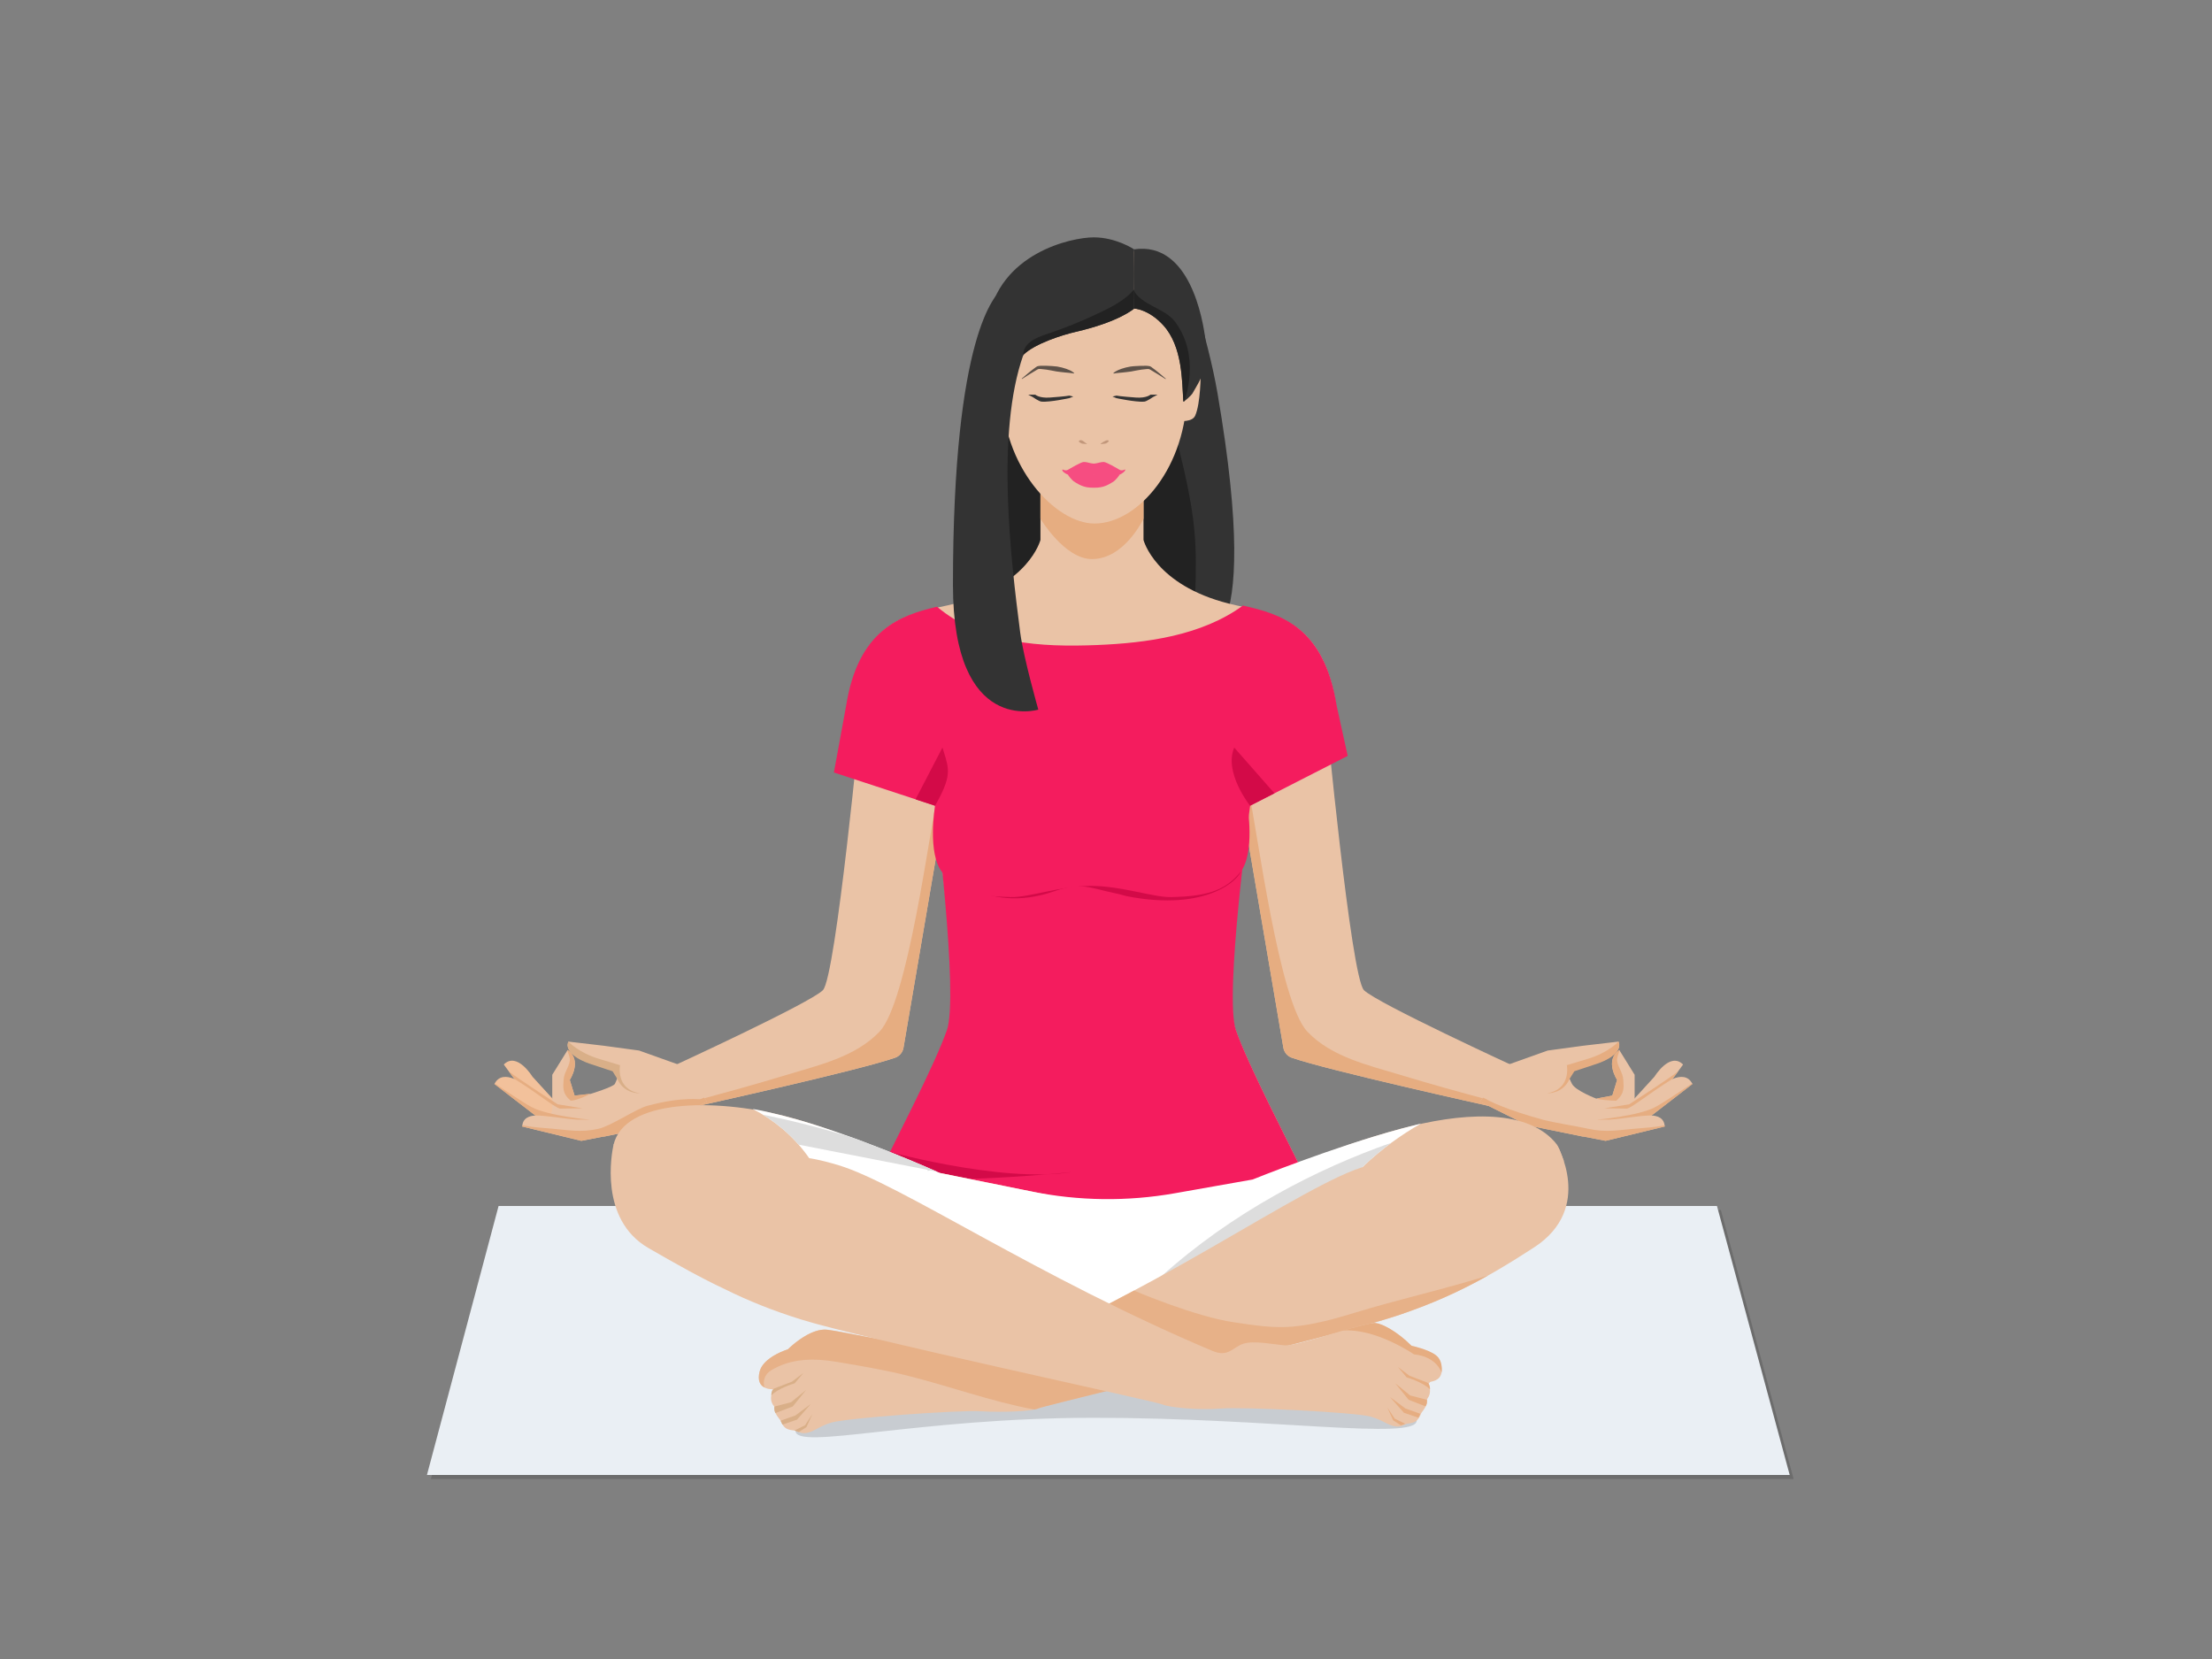
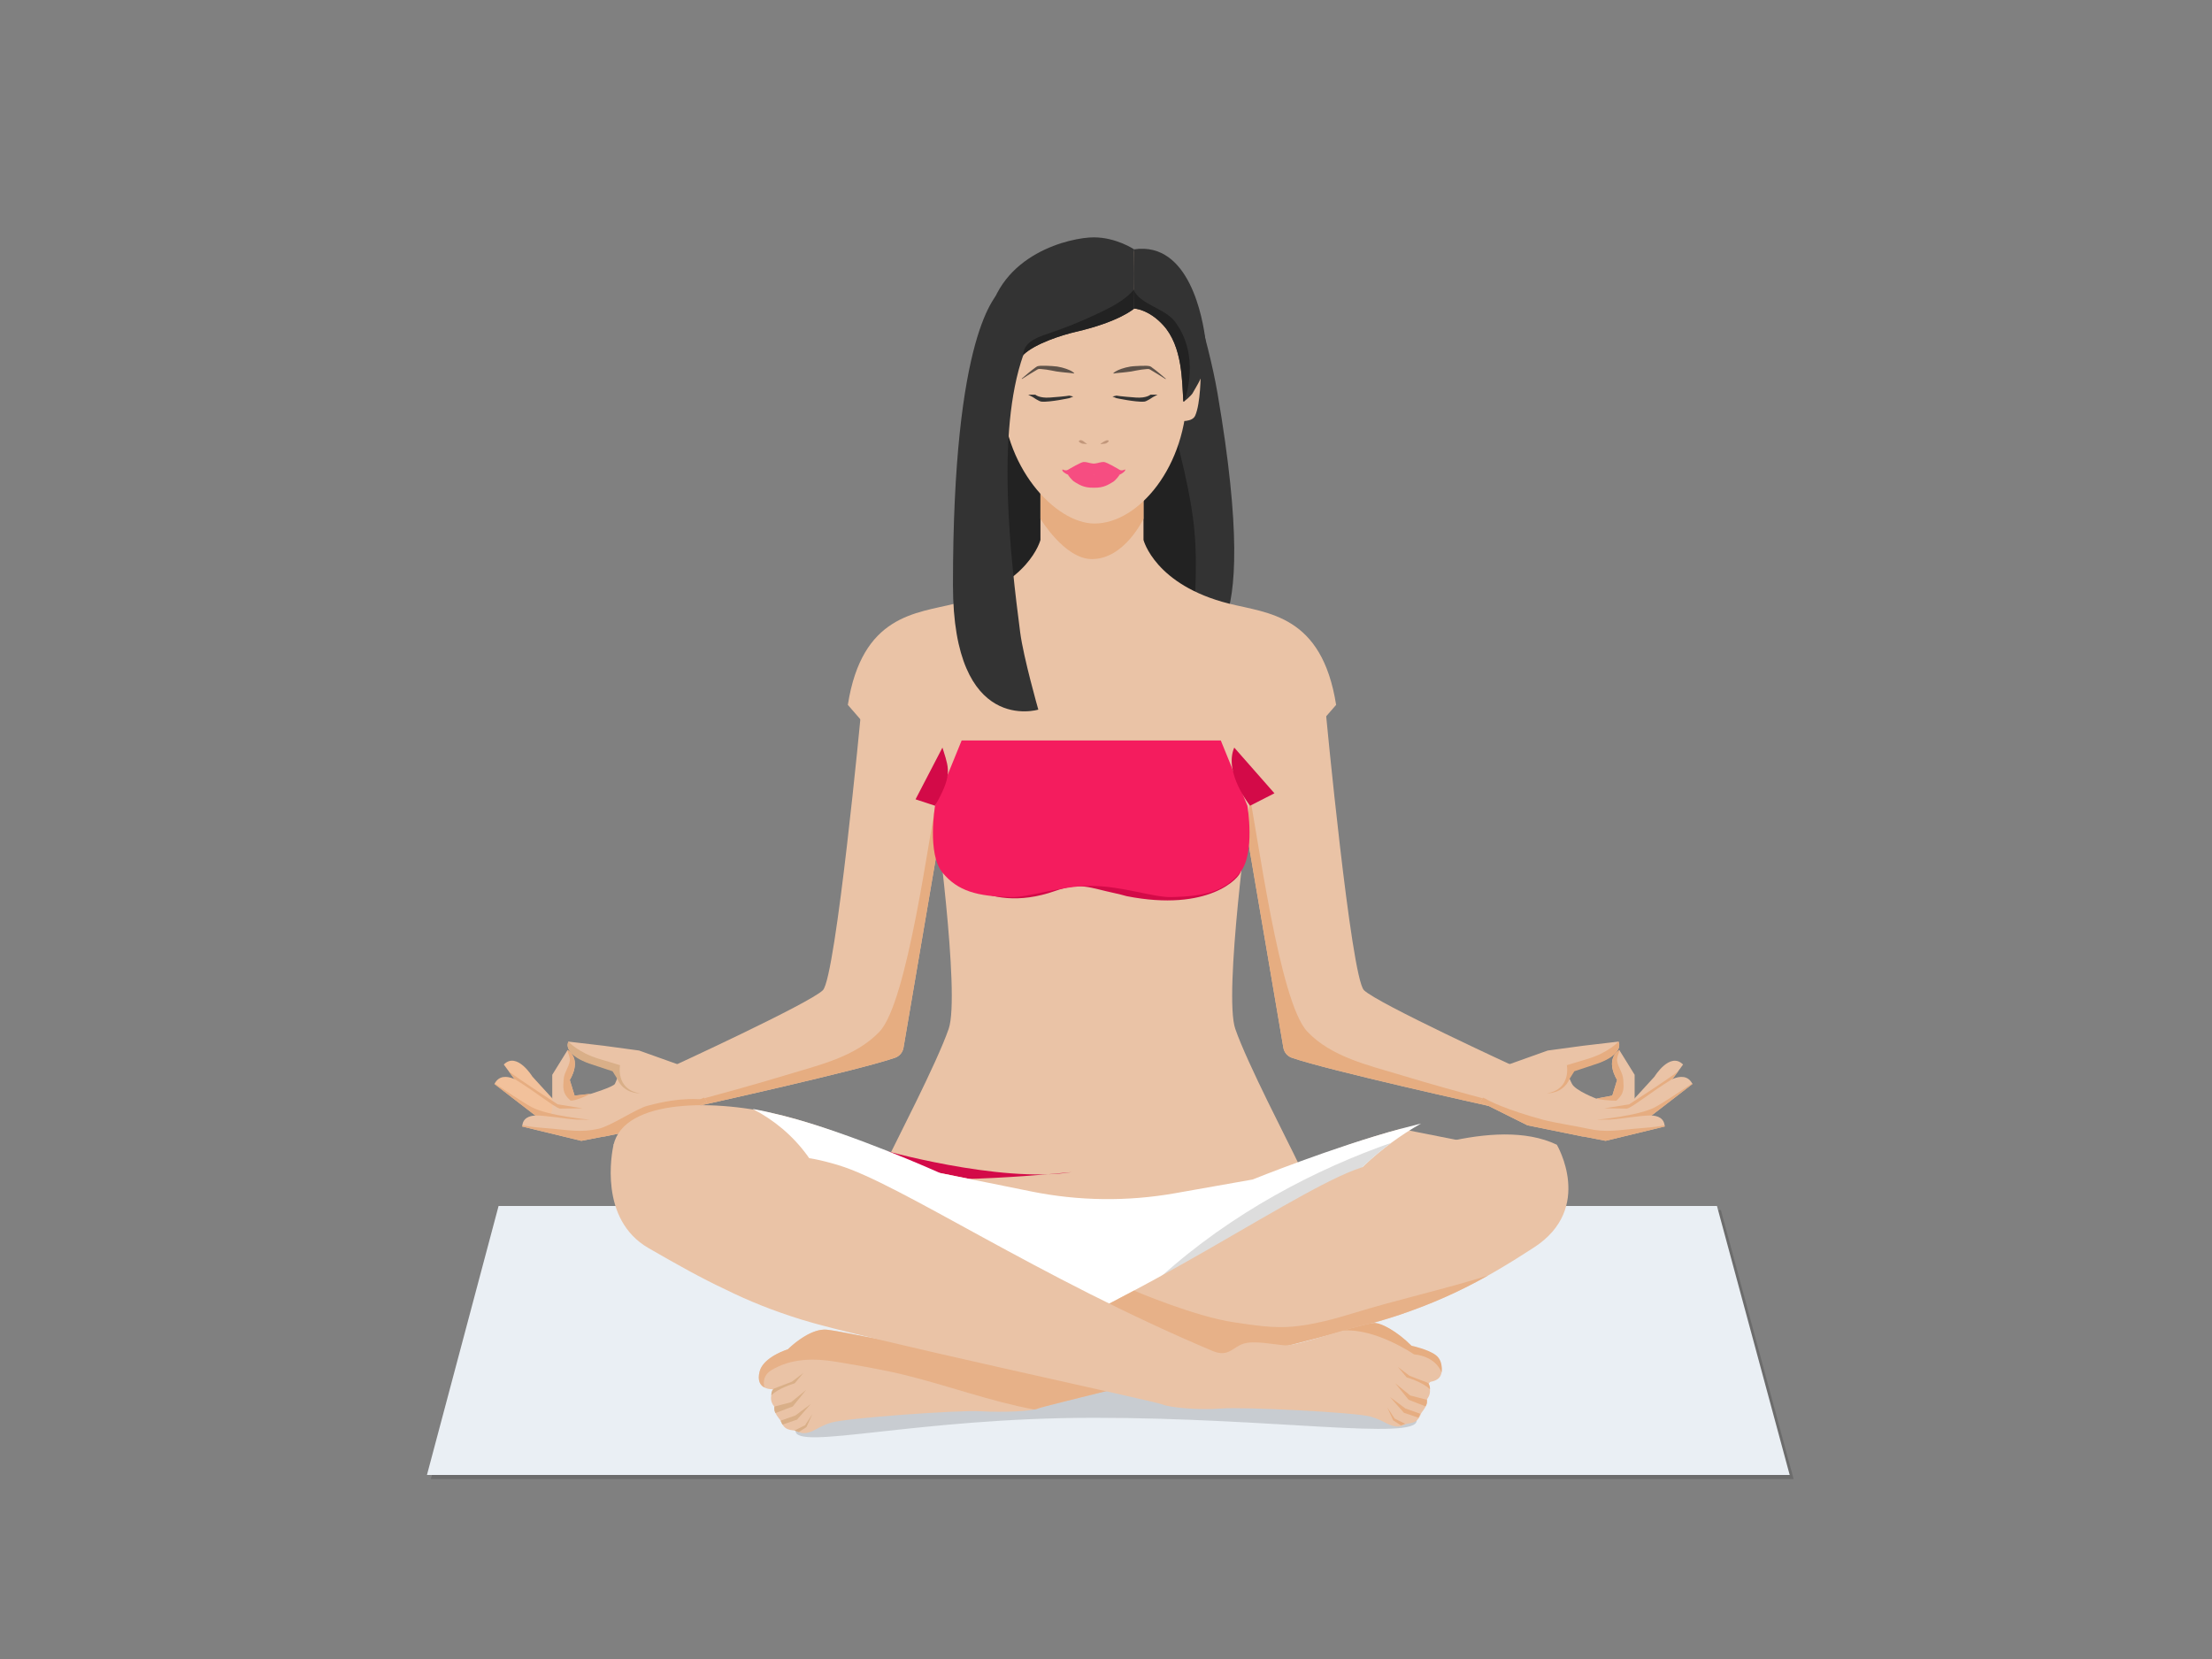
<svg xmlns="http://www.w3.org/2000/svg" id="Layer_1" viewBox="0 0 1280 960">
  <rect x="0" y="0" width="1280" height="960" fill="#808080" stroke="none" />
  <defs>
    <style>.cls-1{clip-path:url(#clippath);}.cls-2{fill:#f64d81;}.cls-3{fill:#eaeff4;}.cls-4{fill:#eac3a6;}.cls-5{fill:#fff;}.cls-6{fill:#f2c19b;}.cls-7{fill:#f41c5e;}.cls-8,.cls-9{fill:#e6ad81;}.cls-10{fill:#333;}.cls-11{fill:#d30a48;}.cls-12{fill:#ddd;}.cls-13{fill:#d9af88;}.cls-14,.cls-15{fill:#222;}.cls-16{fill:#0d0a08;opacity:.15;}.cls-15{opacity:.2;}.cls-17{opacity:.7;}.cls-18{fill:#9b6d51;opacity:.5;}.cls-9{opacity:.8;}</style>
    <clipPath id="clippath">
      <path class="cls-5" d="M724.89,682.53l-44.97,7.95c-27.52,4.87-55.71,4.52-83.11-1.02l-52.86-10.69s-50.91-22.98-90.35-33.05c-6.24-1.59-12.25-2.97-18.06-4.03,12.29,6.37,23.14,15.27,31.8,27.2,12.53,17.25,15.63,38.6,13.95,59.45l152.98,69.45,.03,1.44,1.6-.71,8.05,3.65-.38-7.03,141.15-62.23c-1.55-1.72-2.97-3.53-4.27-5.39-6.17-8.87-7.59-22.24-4.72-32.3,1.94-6.78,5.33-11.9,9.76-16.4,1.3-1.7,2.73-3.31,4.32-4.8,9.71-9.09,20.68-17.2,32.53-23.89-3.89,.96-7.83,1.98-11.85,3.07-39.3,10.6-85.6,29.32-85.6,29.32Z" />
    </clipPath>
  </defs>
  <polygon class="cls-15" points="290.78 700.2 249.33 855.86 1037.9 855.86 995.81 700.2 290.78 700.2" />
  <polygon class="cls-3" points="288.51 697.85 247.06 853.5 1035.63 853.5 993.54 697.85 288.51 697.85" />
  <path class="cls-16" d="M633.14,799.24c-102.65,0-172.8,16.99-172.8,28.69s70.15-7.51,172.8-7.51,186.65,13.31,186.65,1.61-84-22.8-186.65-22.8Z" />
  <g>
    <g>
      <g>
        <path class="cls-4" d="M767.14,411.62l-49.27,49.44,24.76,145.21c.46,2.68,2.32,4.9,4.88,5.8,20.94,7.32,113.59,27.81,113.59,27.81l16.25-22.35s-80.52-36.99-88.08-44.55c-7.55-7.55-22.14-161.36-22.14-161.36Z" />
        <path class="cls-8" d="M756.51,596.96c-16.28-17.1-28.76-114.92-34.14-140.41l-4.5,4.51,24.76,145.21c.46,2.68,2.32,4.9,4.88,5.8,20.94,7.32,113.59,27.81,113.59,27.81l2.13-2.93c-17.63-4.71-35.22-9.57-52.68-14.88-18.73-5.69-40.04-10.39-54.05-25.11Z" />
        <g>
          <path class="cls-4" d="M957.36,623.04l-19.81,21.66c1.68-.22,5.49-.21,7.24-.21,3.07,0,2.18,3.59,5.15,4.34l24-32.83c-7.63-7.64-16.58,7.05-16.58,7.05Z" />
          <path class="cls-4" d="M960.64,628.81l-13.44,9.56-32.16,17.76,32.36-4.25,31.96-24.62c-5.05-10.06-18.72,1.55-18.72,1.55Z" />
          <path class="cls-4" d="M947.82,646.46l-1.92-3.78v-20.75l-8.87-14.32c-8.72,5.98-1.27,17.3-1.27,17.3l-2.78,9.07-9.27,1.75s-12.09-4.6-14.08-8.57c-1.99-3.98-3.18-6.39,1.69-8.38,4.87-1.99,12.1-2.11,20.06-6.89,7.95-4.77,5.17-9.15,5.17-9.15l-20.45,2.39-20.51,2.78-22.27,7.95-17.01,21.58,27.55,13.72,32.25,6.56,.15-.07,12.84,2.5,34.2-8.29c-.46-9.81-15.46-5.41-15.46-5.41Z" />
          <path class="cls-8" d="M935.73,613.79c-.24-1.49,1.04-4.7,1.48-5.89l-.18-.28c-8.72,5.98-1.27,17.3-1.27,17.3l-2.78,9.07-9.07,1.71c.74,.58,8.02,1.26,11.34,1.24,5.04-4.28,4.31-7.79,4.08-12.07-.23-4.3-2.92-6.8-3.6-11.07Z" />
          <path class="cls-8" d="M928.34,641.34l13.19,.16c3.67-1.08,13.06-9.03,26.37-17.26l3.15-4.3c-6.32,4.98-28.32,19.1-28.32,19.1l-14.39,2.3Z" />
          <path class="cls-8" d="M945.81,653.15c-8.95,.75-16.49,2.32-26.62,.05-7.31-1.64-19.56-3.44-26.26-5.24-21.12-5.67-32.4-11.35-33.02-12.05-.11-.04-.23-.08-.34-.11-.53-.18-1.01-.4-1.45-.64l-1.8,2.29,27.55,13.72,32.25,6.56,.15-.07,12.84,2.5,34.2-8.29c-.01-.22-.05-.41-.08-.62-5.73,1.03-11.55,1.42-17.4,1.91Z" />
          <path class="cls-8" d="M957.74,640.68c-9.51,5.05-33.84,7.28-33.84,7.28,.62-.03,7.15-.05,7.77-.09,8.05-.52,15.97-2.3,24.05-2.41l23.63-18.21c-.06-.11-.12-.21-.18-.31-4.99,3.33-16.33,11.02-21.44,13.73Z" />
        </g>
      </g>
      <path class="cls-8" d="M918.8,612.72l-12.13,3.66s2.73,13.96-11.46,16.25c0,0,9.22,.52,13.09-8.4l2.72-4.34,12.89-4.27s15.77-4.79,12.65-12.89c0,0-5.62,6.32-17.75,9.98Z" />
    </g>
    <g>
      <g>
        <path class="cls-4" d="M476.18,572.99c-7.55,7.55-88.08,44.55-88.08,44.55l16.25,22.35s92.65-20.49,113.59-27.81c2.56-.9,4.43-3.12,4.88-5.8l24.76-145.21-49.27-49.44s-14.59,153.81-22.14,161.36Z" />
        <path class="cls-8" d="M508.96,596.96c-14.01,14.72-35.32,19.42-54.05,25.11-17.46,5.31-35.05,10.17-52.68,14.88l2.13,2.93s92.65-20.49,113.59-27.81c2.56-.9,4.43-3.12,4.88-5.8l24.76-145.21-4.5-4.51c-5.38,25.49-17.86,123.31-34.14,140.41Z" />
        <g>
          <path class="cls-6" d="M291.53,615.99l24,32.83c2.97-.74,2.08-4.34,5.15-4.34,1.75,0,5.56,0,7.24,.21l-19.81-21.66s-8.95-14.68-16.58-7.05Z" />
          <path class="cls-6" d="M304.83,628.81s-13.67-11.61-18.72-1.55l31.96,24.62,32.36,4.25-32.16-17.76-13.44-9.56Z" />
          <path class="cls-4" d="M369.88,607.91l-20.51-2.78-20.45-2.39s-2.78,4.37,5.17,9.15c7.95,4.77,15.19,4.9,20.06,6.89,4.87,1.99,3.02,5.46,1.69,8.38-.81,1.78-14.08,5.83-14.08,5.83l-9.27,1-2.78-9.07s7.45-11.32-1.27-17.3l-8.87,14.32v20.75l-1.92,3.78s-15.01-4.4-15.46,5.41l34.2,8.29,12.84-2.5,.15,.07,32.25-6.56,27.55-13.72-17.01-21.58-22.27-7.95Z" />
          <path class="cls-8" d="M329.71,624.91s7.45-11.32-1.27-17.3l-.18,.28c.44,1.19,1.72,4.41,1.48,5.89-.69,4.26-3.37,6.77-3.6,11.07-.23,4.28-.96,7.79,4.08,12.07,3.32,.02,10.6-3.41,11.34-3.99l-9.07,1.04-2.78-9.07Z" />
          <path class="cls-8" d="M294.42,619.94l3.15,4.3c13.32,8.22,22.7,16.18,26.37,17.26l13.19-.16-14.39-2.3s-22-14.11-28.32-19.1Z" />
          <path class="cls-8" d="M405.91,635.8c-.11,.04-.23,.08-.34,.11-.62,.7-9.83-1.7-30.94,3.97-6.7,1.8-21.03,11.68-28.34,13.32-10.13,2.27-17.67,.7-26.62-.05-5.85-.49-11.67-.88-17.4-1.91-.03,.21-.07,.4-.08,.62l34.2,8.29,12.84-2.5,.15,.07,32.25-6.56,27.55-13.72-1.8-2.29c-.44,.25-.92,.47-1.45,.64Z" />
          <path class="cls-8" d="M286.29,626.95c-.06,.11-.12,.2-.18,.31l23.63,18.21c8.07,.1,16,1.88,24.05,2.41,.62,.04,7.15,.06,7.77,.09,0,0-24.33-2.23-33.84-7.28-5.11-2.71-16.45-10.4-21.44-13.73Z" />
        </g>
      </g>
      <path class="cls-13" d="M358.8,616.39l-12.13-3.66c-12.13-3.66-17.75-9.98-17.75-9.98-3.12,8.1,12.65,12.89,12.65,12.89l12.89,4.27,2.72,4.34c3.86,8.92,13.09,8.4,13.09,8.4-14.19-2.29-11.46-16.25-11.46-16.25Z" />
    </g>
    <path class="cls-10" d="M690.98,173.3l-103.85,29.96s-12.25,81.14-30.65,162.28l136.25,5.49s39.07,15.56,11.84-143.22c-2.8-16.32-7.64-35.11-13.58-54.5Z" />
    <path class="cls-14" d="M665.83,190.49c-1.38-2.94-2.87-5.82-4.42-8.66l-74.29,21.43s-12.25,81.14-30.65,162.28l126.91,5.12c8.6-16.56,8.34-25.44,8.58-39.45,.4-22.55-1.83-39.37-9.31-69.76-5.79-23.54-8.26-48.3-16.83-70.95Z" />
    <path class="cls-4" d="M773.16,407.88c-8.21-52.18-39.52-52.95-61.97-58.58-42.91-10.77-49.49-36.86-49.49-36.86v-35.62h-59.63v35.62s-6.58,26.09-49.49,36.86c-22.45,5.63-53.76,6.4-61.97,58.58l50.12,57.68s15.11,109.86,8.24,129.78c-6.87,19.91-30.9,65.92-36.39,77.59v95.44h238.61v-95.44c-5.49-11.67-29.53-57.68-36.39-77.59-6.87-19.91,8.24-129.78,8.24-129.78l50.12-57.68Z" />
    <path class="cls-8" d="M602.07,300.17s14.02,23.38,29.81,23.35c18.88,.02,29.81-23.35,29.81-23.35v-23.35h-59.63v23.35Z" />
    <g>
      <path class="cls-4" d="M633.34,140.53c-44.63,0-53.56,41.24-53.56,85.33s30.9,77.09,53.56,77.09c25.41,0,53.56-33,53.56-77.09s-10.3-85.33-53.56-85.33Z" />
      <path class="cls-4" d="M571.03,216.12s0,17.36,3.21,24.43c3.21,7.07,24.43,0,24.43,0v-34.72c-3.66-1.36-27.65-8.92-27.65,10.29Z" />
      <path class="cls-4" d="M667.16,205.83v34.72s21.22,7.07,24.43,0c3.21-7.07,3.21-24.43,3.21-24.43,0-19.21-23.99-11.65-27.65-10.29Z" />
    </g>
    <path class="cls-10" d="M571.58,186.16c-3.39,20.97,11.44,51.43,12.82,45.25,.75-3.36-.23-18.28,7.78-26.09,6.72-6.55,22.67-11.54,30.21-13.27,25.54-5.89,33.87-13.5,33.87-13.5v-34.26s-10.3-6.94-23.35-6.94-54.93,9.21-61.34,48.82Z" />
    <path class="cls-14" d="M633.38,182.31c-8.39,3.91-16.78,7.32-25.53,10.29-6.11,2.08-14.4,4.46-15.72,11.64-.11,.61-.28,1.16-.48,1.66,.18-.19,.34-.4,.53-.58,6.72-6.55,22.67-11.54,30.21-13.27,25.54-5.89,33.87-13.5,33.87-13.5v-11.12c-5.47,6.8-15.23,11.33-22.88,14.89Z" />
    <path class="cls-10" d="M656.26,144.28l-.28,14.19,.28,20.06s8.3,.29,16.82,9.6c11.33,12.38,10.87,32.74,11.67,44.09,.06,.89,4.77-3.64,5.21-4.42,4.84-8.59,9.65-14.53,7.58-31.18-1.44-11.6-9.02-57.07-41.29-52.34Z" />
    <path class="cls-14" d="M655.99,167.75s.28,10.79,.28,10.79c0,0,8.3,.29,16.82,9.6,11.33,12.38,10.87,32.74,11.67,44.09,.01,.2,.28,.11,.68-.15,.44-1.61,9.37-25.99-5.49-45.92-5.83-7.82-19.96-9.72-23.96-18.4Z" />
-     <path class="cls-7" d="M779.86,437.4l-6.35-28.84c-7.31-46.43-32.9-53.24-54.26-58.15-23.88,17.4-55.61,21.67-84.54,22.85-32.27,1.31-66.89-.57-92.47-22.17-21.02,4.92-45.67,13.12-52.65,57.47l-7.04,38.45,58.54,19.23s13.73,109.86,6.87,129.78c-6.87,19.91-30.9,65.92-36.39,77.59l1.37,95.44h238.61v-95.44c-5.49-11.67-29.53-57.68-36.39-77.59-6.87-19.91,8.24-129.78,8.24-129.78l56.48-28.84Z" />
    <path class="cls-11" d="M508.69,664.92s69.58,19.98,111.54,13.33c0,0-81.88,8.45-111.54,1.36v-14.68Z" />
    <path class="cls-11" d="M636.44,483.88c-30.51,31.49-66.12,26.85-91.09,14.03,.47,4.78,23.54,32.33,65.14,17.68,14.86-5.23,19.56-1.93,34.72,1.29,2.26,.48,4.49,1.06,6.72,1.69,47.36,9.34,65.63-10.57,66.04-14.48-50.82,14.67-66.85-4.34-81.54-20.21Z" />
    <g>
      <g>
        <g class="cls-17">
          <path class="cls-14" d="M600.82,213.57c-.05,.02,.13-.05-.11,.05h.03l.06-.04h.02Z" />
          <path class="cls-14" d="M620.4,214.98c-.4-.28-.91-.5-1.49-.79-.59-.25-1.26-.55-2-.79-.74-.27-1.55-.5-2.42-.73-.86-.23-1.78-.42-2.74-.57-.96-.14-1.96-.22-2.98-.28-1.02-.05-2.05-.11-3.09-.15-1.04-.03-2.08-.06-3.13-.02l-.79,.04c-.32,.03-.64,.08-.95,.13-.17,.02-.25,.07-.38,.1l-.17,.06h-.04v.02c-.26,.1-.09,.03-.14,.06h-.02l-.09,.07c-.24,.14-.45,.28-.66,.42-1.62,1.13-2.98,2.27-4.18,3.24-2.38,1.95-3.91,3.31-3.91,3.31l.16,.22s1.73-1.09,4.32-2.73c1.3-.8,2.82-1.76,4.44-2.68,.2-.11,.4-.22,.59-.3h-.02c.24-.1,.06-.02,.11-.04h-.02l-.06,.04h.02l.18-.04c.11-.02,.26-.07,.34-.06,.18,.01,.35,.02,.53,.01l.71,.04c.96,.06,1.96,.19,2.95,.32,.99,.16,1.99,.31,2.96,.51,.97,.2,1.93,.39,2.86,.55,.93,.14,1.83,.28,2.7,.35,.86,.11,1.67,.18,2.43,.26,.75,.07,1.45,.13,2.06,.19,.6,.08,1.16,.1,1.58,.17,.44,.05,.78,.1,1.01,.15l.36,.07,.15-.23-.29-.27c-.19-.19-.5-.41-.9-.66Z" />
        </g>
        <g class="cls-17">
          <path class="cls-14" d="M665.12,213.61c-.24-.1-.06-.02-.11-.05h.02l.06,.04h.04Z" />
          <path class="cls-14" d="M666.53,212.56c-.2-.14-.42-.28-.66-.42l-.09-.05h-.02c-.06-.04,.11,.03-.13-.07h-.01l-.04-.02-.17-.06c-.13-.03-.21-.08-.38-.1-.31-.05-.63-.1-.95-.13l-.79-.04c-1.05-.04-2.09-.01-3.13,.02-1.04,.03-2.07,.1-3.09,.15-1.02,.06-2.02,.13-2.98,.28-.96,.15-1.88,.34-2.74,.57-.87,.23-1.68,.46-2.42,.73-.74,.24-1.41,.54-2,.79-.59,.3-1.09,.52-1.49,.79-.4,.24-.71,.46-.9,.66-.19,.17-.29,.27-.29,.27l.15,.23,.36-.07c.22-.06,.56-.1,1.01-.15,.42-.07,.98-.09,1.58-.17,.61-.06,1.3-.12,2.06-.19,.75-.08,1.57-.15,2.43-.26,.86-.08,1.76-.22,2.7-.35,.93-.16,1.89-.35,2.86-.55,.97-.2,1.97-.36,2.96-.51,.99-.13,1.99-.26,2.95-.32l.71-.04c.18,0,.35,0,.53-.01,.08-.02,.23,.04,.34,.06l.18,.04h.02l-.06-.02h-.02c.05,.01-.13-.06,.11,.04h-.02c.19,.08,.39,.19,.59,.3,1.62,.92,3.14,1.88,4.44,2.68,2.59,1.64,4.32,2.73,4.32,2.73l.16-.22s-1.53-1.36-3.91-3.31c-1.2-.98-2.56-2.12-4.18-3.24Z" />
        </g>
      </g>
      <path class="cls-10" d="M607.55,230.04c-6.2,.45-8.45-1.65-8.45-1.65h-4.12l2.63,1.37s3.63,2.57,5.15,2.67c5.07,.33,16.02-2.04,16.02-2.04l2.29-.92-2.29-.54s-2.19,.46-11.23,1.11Z" />
      <path class="cls-10" d="M657.26,230.04c-9.04-.65-11.23-1.11-11.23-1.11l-2.29,.54,2.29,.92s10.95,2.37,16.02,2.04c1.53-.1,5.15-2.67,5.15-2.67l2.63-1.37h-4.12s-2.25,2.1-8.45,1.65Z" />
    </g>
    <g>
      <g>
        <path class="cls-18" d="M624.98,254.77c-1.61,.5,0,1.41,.55,1.64,0,0,.62,.39,1.56,.39s2.41,.37,1.79,0c-1.07-.63-2.61-2.43-3.9-2.03Z" />
        <path class="cls-18" d="M640.86,254.77c-1.03-.05-3.43,1.48-3.9,2.03-.47,.55,.86,0,1.79,0s1.56-.39,1.56-.39c.55-.23,2.23-1.56,.55-1.64Z" />
      </g>
      <path class="cls-2" d="M632.92,274.92s-1.92-4.08-15.01-.29c0,0,2.01,3.21,4.25,4.45,2.24,1.24,4.85,3.29,10.76,3.14,5.91,.15,8.53-1.9,10.76-3.14,2.24-1.24,4.25-4.45,4.25-4.45-13.09-3.78-15.01,.29-15.01,.29Z" />
      <path class="cls-2" d="M647.89,271.87c-1.36-.8-7.55-4.47-9.14-4.54-1.6-.07-3.27,.63-4.55,.79l-1.28,.16-1.28-.16c-1.28-.16-2.95-.86-4.55-.79-1.6,.07-7.79,3.74-9.14,4.54-1.36,.8-3.07-.24-3.07-.24-.84,1.04,2.08,2.71,3.03,3,.96,.29,4.63-.51,6.63-.44,2,.07,5.75-.44,6.63,.22,.88,.66,1.76,.51,1.76,.51,0,0,.88,.15,1.76-.51,.88-.66,4.63-.15,6.63-.22,2-.07,5.67,.73,6.63,.44,.96-.29,3.93-2.31,3.03-3,0,0-1.71,1.05-3.07,.24Z" />
    </g>
    <g>
      <path class="cls-4" d="M453.61,645.72c-39.44-10.06-92.5-10.06-98.62,16.91l259.83,130.92,23.44-95.71-102.97-20.83s-42.26-21.24-81.69-31.3Z" />
-       <path class="cls-4" d="M810.49,653.21c-39.3,10.6-79.83,28.3-79.83,28.3l-79.88,30.02,1.94,87.58,252.24-127.2c-1.78-4.53-2.54-8.05-5.4-11.27-17.54-19.71-55.29-16.54-89.07-7.43Z" />
+       <path class="cls-4" d="M810.49,653.21c-39.3,10.6-79.83,28.3-79.83,28.3l-79.88,30.02,1.94,87.58,252.24-127.2Z" />
      <g>
        <path class="cls-5" d="M724.89,682.53l-44.97,7.95c-27.52,4.87-55.71,4.52-83.11-1.02l-52.86-10.69s-50.91-22.98-90.35-33.05c-6.24-1.59-12.25-2.97-18.06-4.03,12.29,6.37,23.14,15.27,31.8,27.2,12.53,17.25,15.63,38.6,13.95,59.45l152.98,69.45,.03,1.44,1.6-.71,8.05,3.65-.38-7.03,141.15-62.23c-1.55-1.72-2.97-3.53-4.27-5.39-6.17-8.87-7.59-22.24-4.72-32.3,1.94-6.78,5.33-11.9,9.76-16.4,1.3-1.7,2.73-3.31,4.32-4.8,9.71-9.09,20.68-17.2,32.53-23.89-3.89,.96-7.83,1.98-11.85,3.07-39.3,10.6-85.6,29.32-85.6,29.32Z" />
        <g class="cls-1">
-           <path class="cls-12" d="M531.18,671.74c-40.91-16.33-92.18-30.5-147.83-34.91,1.01,3.37,1.08,6.83,.44,10.25l152.98,29.85,.03,.62,1.6-.3,8.05,1.57-.06-.51c-4.85-2.27-9.92-4.46-15.19-6.56Z" />
          <path class="cls-12" d="M797.2,664.13c-44.26,16.49-92.7,42.97-133.07,81.79,4.4,2.33,8.29,5.46,11.69,9.1l130.71-90.42,.71,.55,.68-1.51,6.88-4.76-.61-.42c-5.62,1.65-11.29,3.54-16.99,5.66Z" />
        </g>
      </g>
-       <path class="cls-6" d="M448,803.88h0Z" />
      <path class="cls-4" d="M791.16,674.63c-34.94,8.65-133.94,81.69-219.69,109.95-9.5,3.13-11.69-1.86-17.88-3.75-6.19-1.89-26.59-5.52-33.45-4.83-6.86,.69-31.16-5.31-41.47-6.53-10.31-1.22-22.8,11.35-22.8,11.35,0,0-14.11,4.25-16.3,12.81-2.92,11.4,8.38,10.28,8.43,10.27h0s-.21,.12-1.35,2.59c-.66,1.43-1.04,4.69,1.38,7.42,0,0-.07,1.87,.72,3.79,.61,1.47,2.96,4.33,2.96,4.33,0,0,.71,2.47,2.6,4.09,1.82,1.56,4.96,1.49,6.02,1.82,.77,.24,3.36,1.34,4.19,1.38,5.66,.27,8.6-3.83,16.59-6.15,9.14-2.64,73.24-7.3,86.24-6.53,12.99,.77,29.97,.04,33.62-1.7,3.65-1.75,173.5-42.06,208.38-53.92,28.19-9.58,49.03-20.07,78.47-39.27,34.77-22.67,13.06-59.34,13.06-59.34-36.28-17.4-95.05,8.59-109.72,12.22Z" />
      <path class="cls-9" d="M748.56,767.61c-11.53,1.15-23.07-.78-34.47-2.44-22.51-3.28-57.6-18.19-57.86-18.37-9.62,4.89-18.32,10.27-27.7,14.45-2.48-.67-54.34,21.94-57.05,23.34h0c-2.22,1.15-4.07,1.6-5.68,1.61-.8,0-1.55-.1-2.26-.29-.71-.19-1.37-.45-2.02-.77-1.29-.64-2.5-1.48-3.77-2.27-.64-.4-1.29-.79-1.97-1.14-.69-.35-1.41-.66-2.18-.89-2.32-.71-6.64-1.66-11.5-2.54-1.21-.22-2.46-.43-3.72-.64-.42-.07-.84-.14-1.26-.2-3.79-.59-7.6-1.09-10.82-1.34-.36-.03-.71-.05-1.05-.08-2.03-.13-3.76-.15-5.04-.03-.02,0-.04,0-.06,0-.43,.04-.93,.06-1.48,.05h-.02c-.81-.01-1.75-.07-2.8-.17-.42-.04-.86-.09-1.32-.14-.69-.08-1.42-.18-2.18-.28-.1-.01-.21-.03-.32-.05-.8-.11-1.62-.24-2.48-.38-.46-.07-.93-.15-1.4-.23-2.37-.4-4.89-.87-7.46-1.36-.59-.11-1.19-.23-1.78-.34-.95-.18-1.91-.37-2.86-.55-6.7-1.31-13.2-2.59-17.38-3.09-2.25-.27-4.61,.13-6.92,.9-1.32,.44-2.62,1.01-3.88,1.66-.31,.16-.63,.33-.94,.5-6.18,3.38-11.05,8.29-11.05,8.29l-.08,.02c-.25,.08-1.2,.38-2.51,.92h-.01c-4.18,1.69-12.1,5.64-13.7,11.87-1.4,5.45,.46,8.04,2.78,9.25-1-3.51-.09-7.53,3.91-9.95,11.67-7.06,24.86-7.05,37.93-4.87,13.3,2.22,26.8,4.5,39.9,7.73,25.03,6.17,49.11,15.17,74.43,19.86,1.07-.21,1.91-.45,2.45-.71,1.29-.62,23.21-6.02,52.6-13.28h0c54-13.34,133.19-32.96,155.78-40.64,18.95-6.44,34.59-13.31,51.74-22.94-25.67,8.08-52.22,13.87-77.77,21.74-11.37,3.51-22.9,6.6-34.77,7.79Z" />
      <path class="cls-4" d="M817.58,779.64c-.27-.08-.5-.22-.71-.41-2.01-1.85-14.31-14.64-23.65-13.33-10.28,1.45-42.87,13.14-49.75,12.6-6.88-.54-17.9-2.95-24.05-.92-6.15,2.03-8.57,8.03-17.79,4.15-101.06-42.54-180.92-96.76-216.31-107.44-23.61-7.13-21.36-2.16-36.42-10.54-31.43-17.49-73.55-29.3-93.59-1.83-.16,.22-.27,.46-.33,.72-.95,4.34-8.51,42.95,20.24,59.55,16.8,9.7,30.54,17.38,44.25,23.82,14.2,7.03,27.85,12.41,43.81,17.44,34.76,10.96,205.16,47.32,209.52,49.29,3.69,1.67,20.72,3.39,33.69,2.33,12.97-1.06,77.23,2.17,86.42,4.61,8.04,2.14,11.07,6.17,16.72,5.78,.82-.06,3.39-1.22,4.16-1.47,1.05-.35,4.2-.35,5.98-1.95,1.46-1.31,2.18-3.15,2.42-3.85,.07-.2,.16-.39,.29-.56,.57-.75,2.19-2.92,2.66-4.14,.55-1.41,.6-2.14,.59-3.18,0-.42,.15-.81,.39-1.15,1.9-2.65,1.46-5.6,.81-6.93l-.04-.08c-.55-1.13,.14-2.44,1.38-2.66,3.14-.55,7.58-2.65,5.45-10.28-2.14-7.66-13.86-8.87-16.17-9.58Z" />
    </g>
    <path class="cls-10" d="M592.18,205.32l-12.39-38.18c-3.66,3.75-28.35,25.27-28.35,171.39,0,87.21,49.39,72.1,49.39,72.1,0,0-8.62-30.27-10.48-44.63-5.49-42.47-14.19-115.36,1.83-160.67Z" />
    <path class="cls-7" d="M706.41,428.48h-149.94l-15.39,37.77s-4.7,27.8,4.27,38.67c8.97,10.86,20.18,13.74,39.51,14.2,10.71,.26,28.52-6.48,46.35-6.48,18.07,0,36.14,6.74,46.83,6.48,19.33-.47,30.54-3.34,39.51-14.2,8.97-10.86,4.27-38.67,4.27-38.67l-15.39-37.77Z" />
    <path class="cls-11" d="M545.35,432.6l-15.56,29.94,11.29,3.71c9.54-16.82,8.35-20.81,4.95-31.51l-.68-2.14Z" />
    <path class="cls-11" d="M723.38,466.24l14.09-7.19-23.26-26.45c-6.22,14.42,9.18,33.65,9.18,33.65Z" />
    <path class="cls-13" d="M448.19,813.89c-.45,2.49,.56,3.79,.56,3.79l9.95-3.79,7.78-9.59-8.7,7.1-9.6,2.49Z" />
    <path class="cls-13" d="M448.05,803.45c-1.89,.73-1.72,4.02-1.72,4.02,3.88-4.18,13.52-6.99,13.52-6.99l5.04-6-6.64,5.05-10.2,3.92Z" />
    <polygon class="cls-13" points="451.71 822.09 452.8 824.36 461.19 821.5 469.2 812.42 460.28 819.06 451.71 822.09" />
    <polygon class="cls-13" points="459.69 827.79 462.2 828.67 466.66 825.81 470.1 818.28 465.83 824.76 459.69 827.79" />
    <g>
      <path class="cls-8" d="M816.04,807.51l-8.7-7.1,7.78,9.59,9.75,3.78s1.21-1.29,.77-3.78l-9.6-2.49Z" />
      <path class="cls-8" d="M825.78,800l-10.2-3.92-6.64-5.05,5.04,6s9.64,2.81,13.52,6.99c0,0,.18-3.29-1.72-4.02Z" />
      <polygon class="cls-8" points="804.36 808.43 812.38 817.51 820.76 820.36 821.86 818.09 813.29 815.06 804.36 808.43" />
      <polygon class="cls-8" points="802.76 814.39 806.2 821.93 810.66 824.79 813.17 823.9 807.03 820.88 802.76 814.39" />
    </g>
    <path class="cls-8" d="M831.09,784.33c-4.3-3.49-14.3-5.62-14.3-5.62-8.07-8.19-18.25-13.78-22.15-13.16-3.9,.62-17.88,4.42-17.88,4.42,19-1.67,41.46,13.73,41.46,13.73,13.28,1.37,15.92,10.5,15.92,10.5,0,0,1.25-6.38-3.05-9.87Z" />
  </g>
</svg>